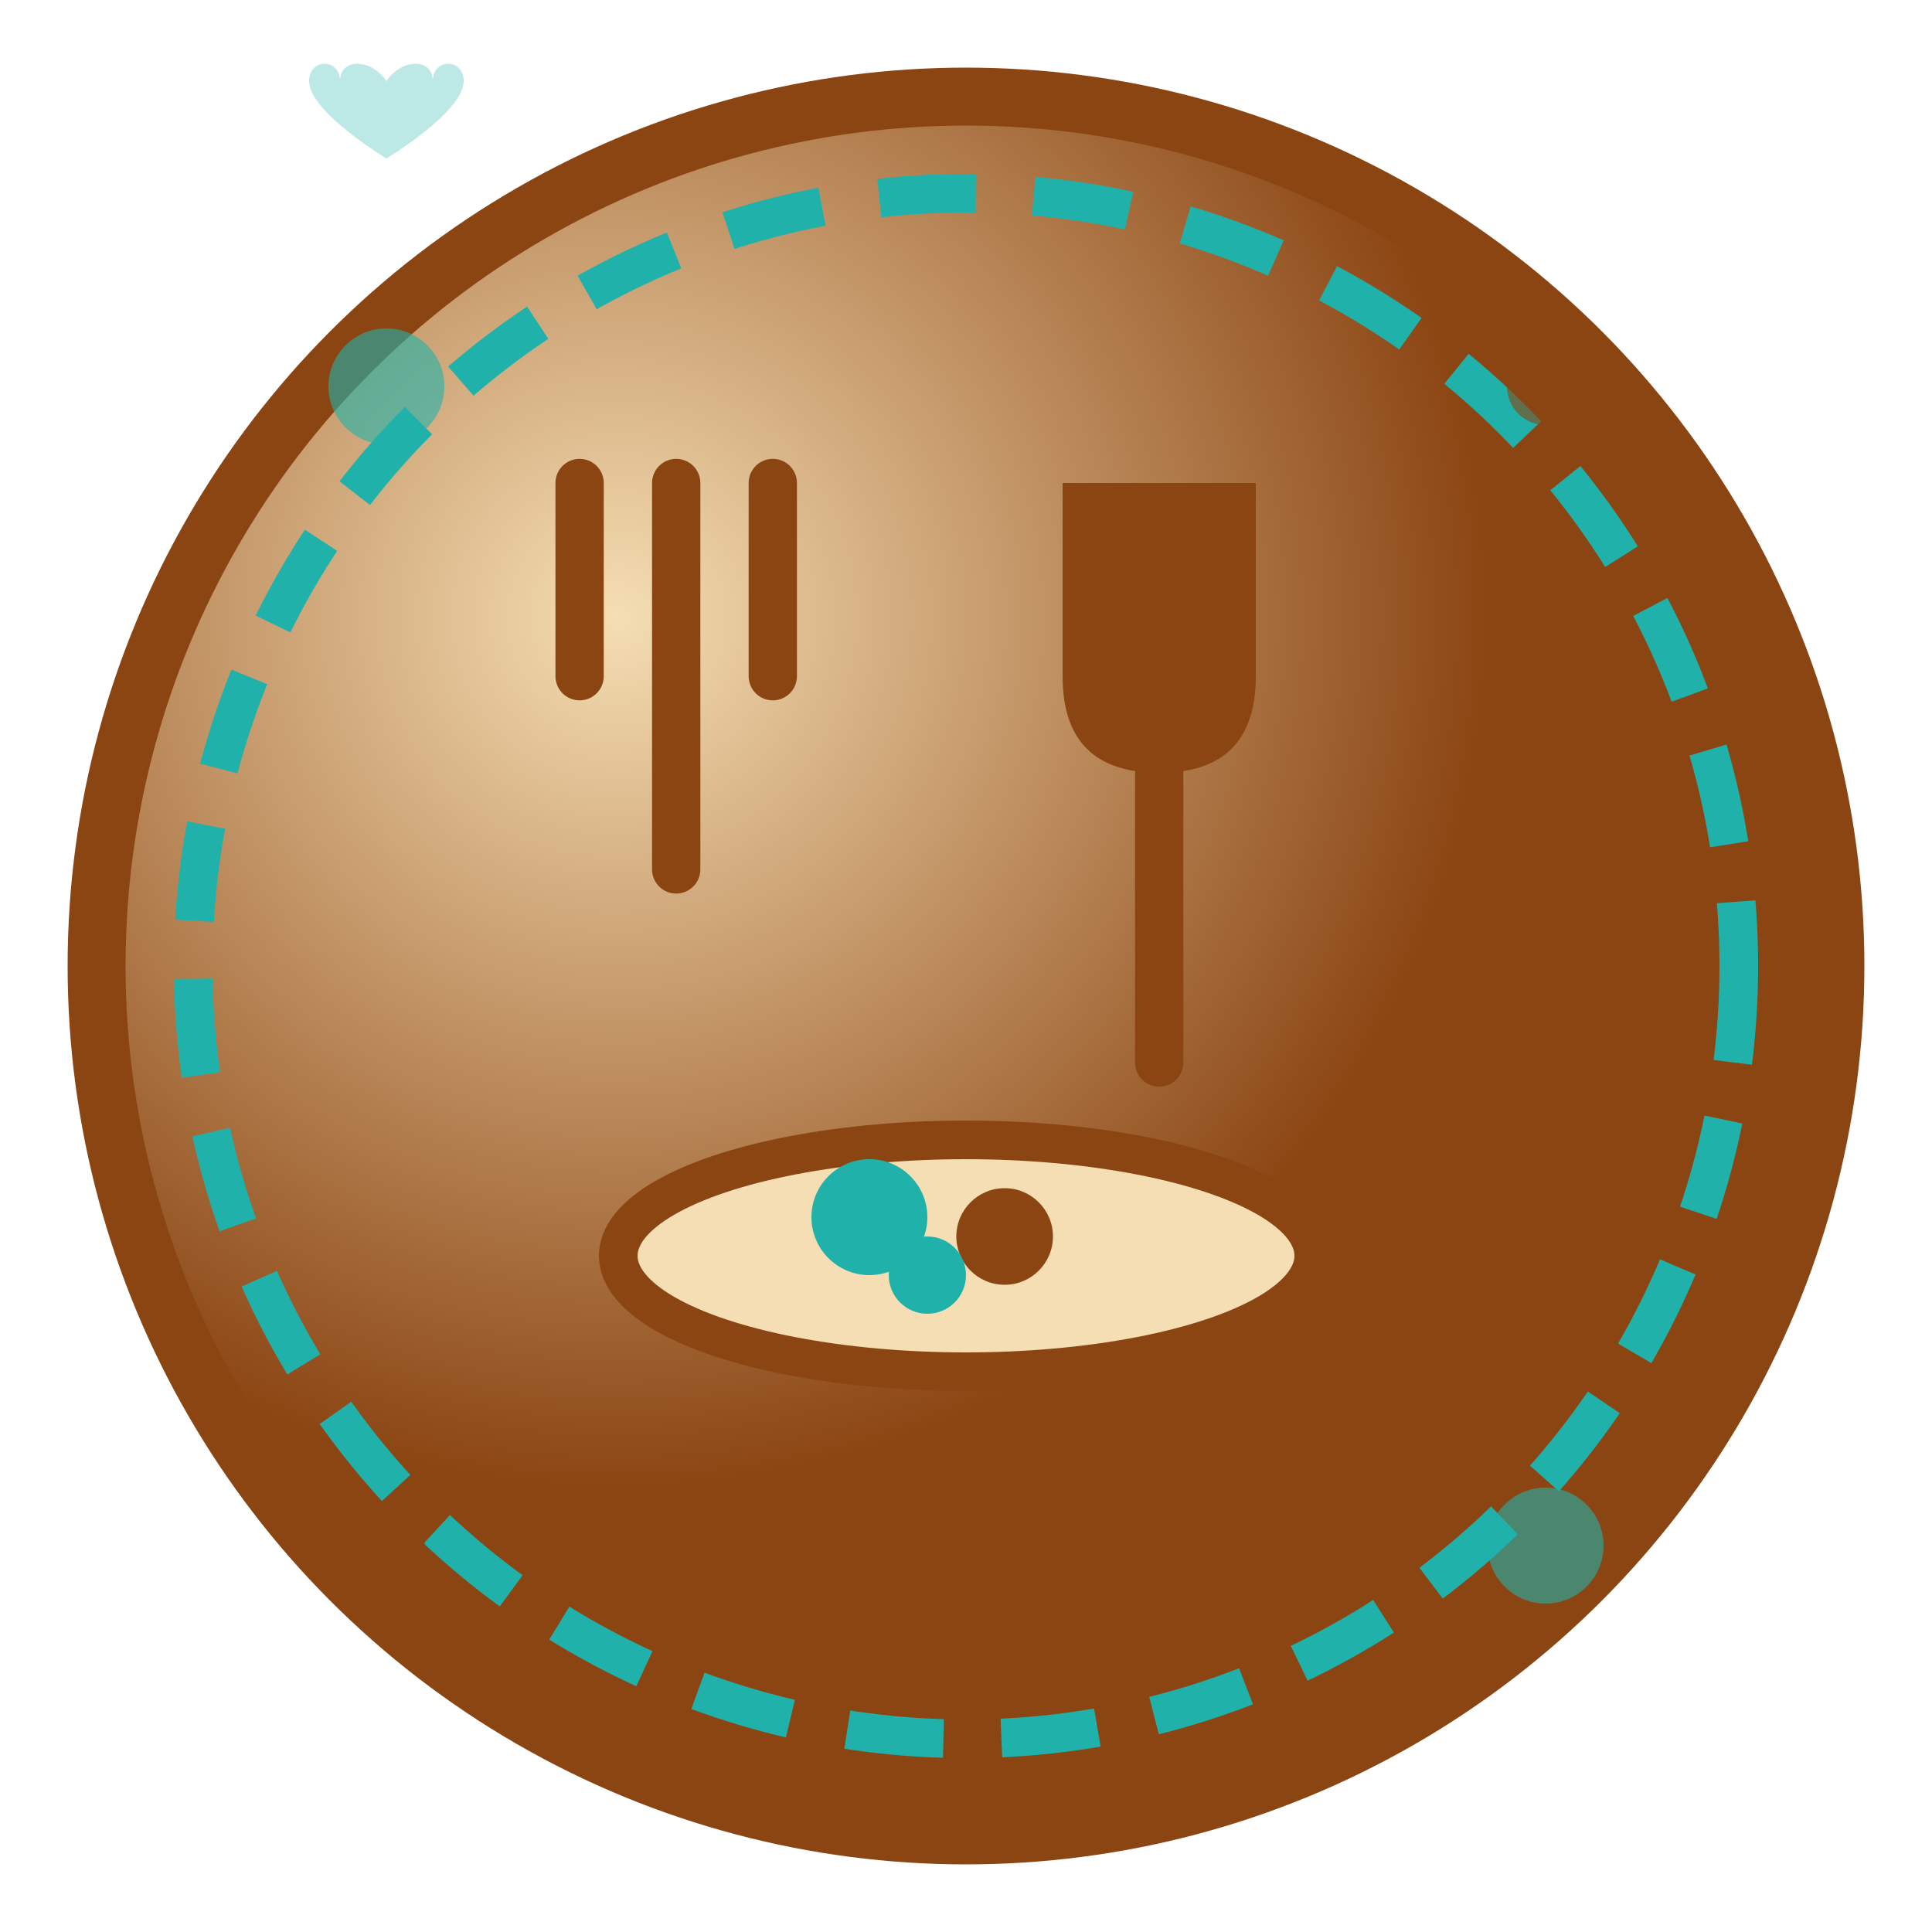
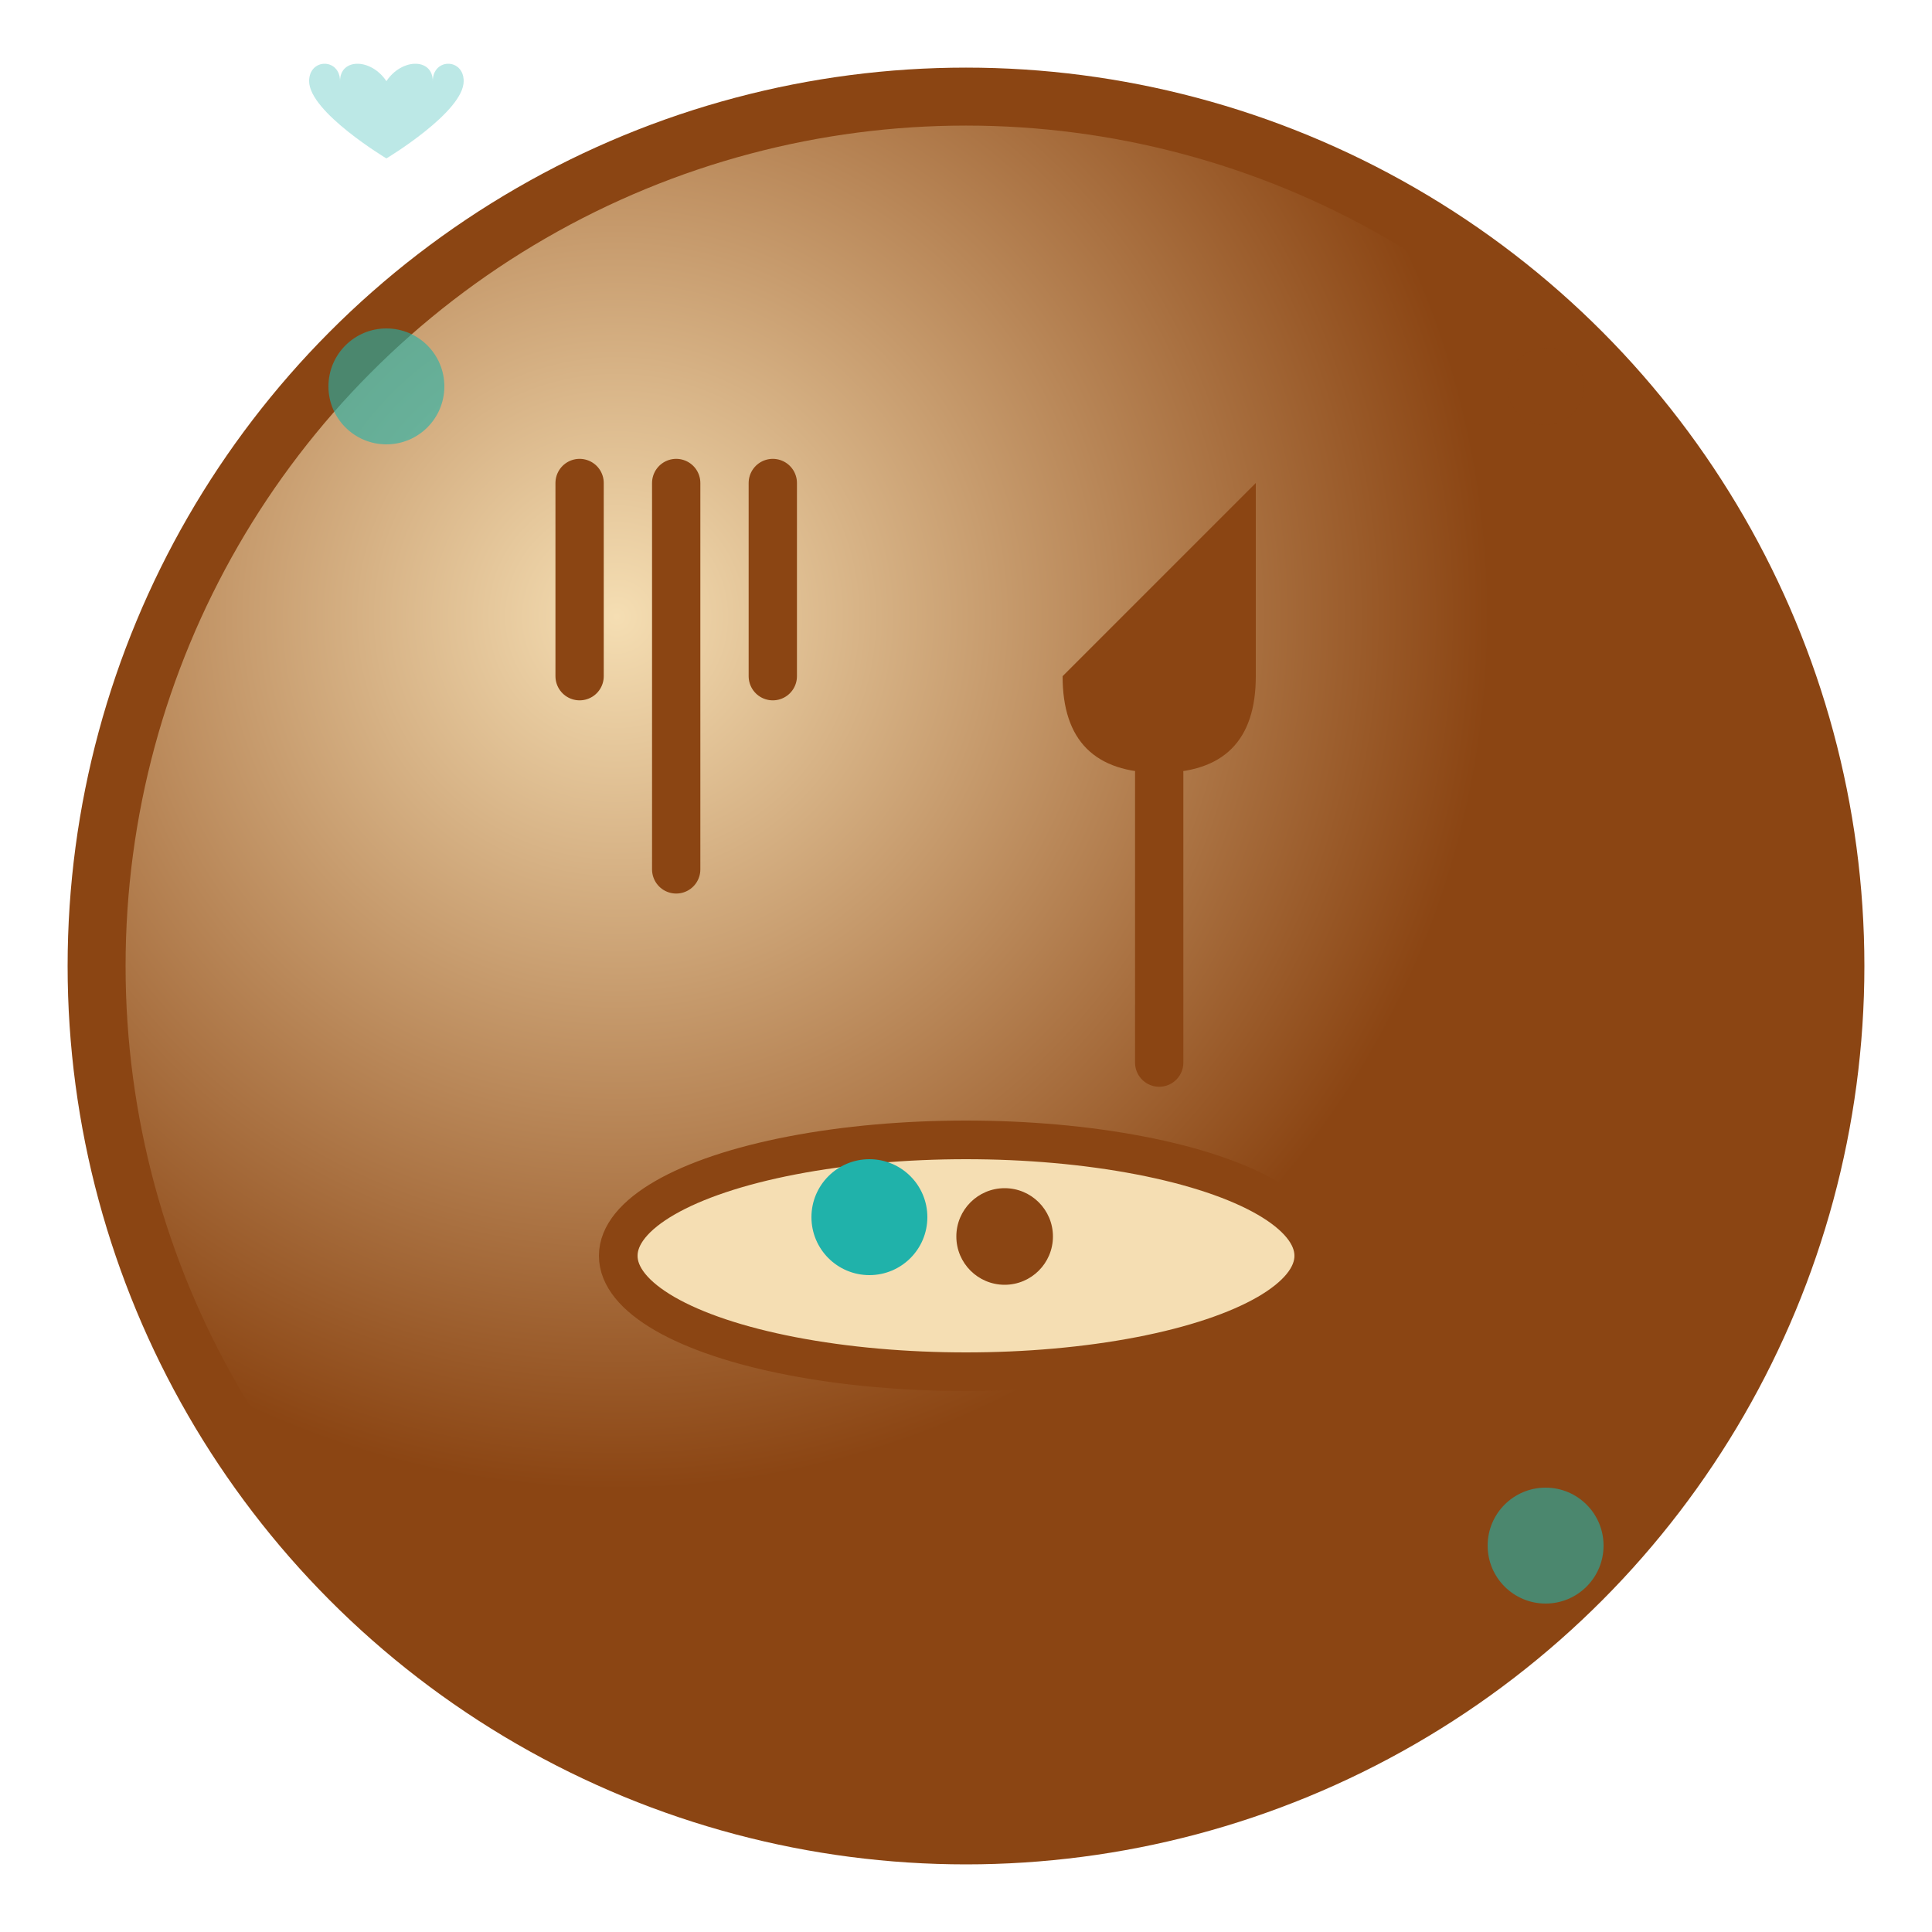
<svg xmlns="http://www.w3.org/2000/svg" viewBox="0 0 100 100" width="100" height="100">
  <defs>
    <radialGradient id="bgGradient" cx="0.3" cy="0.3">
      <stop offset="0%" style="stop-color: #f5deb3; stop-opacity: 1" />
      <stop offset="100%" style="stop-color: #8b4513; stop-opacity: 1" />
    </radialGradient>
    <filter id="shadow" x="-20%" y="-20%" width="140%" height="140%">
      <feDropShadow dx="2" dy="2" stdDeviation="3" flood-color="#8B4513" flood-opacity="0.3" />
    </filter>
  </defs>
  <circle cx="50" cy="50" r="45" fill="url(#bgGradient)" stroke="#8B4513" stroke-width="3" filter="url(#shadow)" />
-   <circle cx="50" cy="50" r="40" fill="none" stroke="#20B2AA" stroke-width="2" stroke-dasharray="5,3" />
  <path d="M35 25 L35 45 M30 25 L30 35 M40 25 L40 35" stroke="#8B4513" stroke-width="2.5" fill="none" stroke-linecap="round" />
-   <path d="M65 25 Q65 30 65 35 Q65 40 60 40 Q55 40 55 35 Q55 30 55 25" fill="#8B4513" />
+   <path d="M65 25 Q65 30 65 35 Q65 40 60 40 Q55 40 55 35 " fill="#8B4513" />
  <path d="M60 40 L60 55" stroke="#8B4513" stroke-width="2.5" stroke-linecap="round" />
  <ellipse cx="50" cy="65" rx="18" ry="6" fill="#F5DEB3" stroke="#8B4513" stroke-width="2" />
  <circle cx="45" cy="63" r="3" fill="#20B2AA" />
  <circle cx="52" cy="64" r="2.5" fill="#8B4513" />
-   <circle cx="48" cy="66" r="2" fill="#20B2AA" />
  <circle cx="20" cy="20" r="3" fill="#20B2AA" opacity="0.6" />
  <circle cx="80" cy="20" r="2" fill="#8B4513" opacity="0.6" />
-   <circle cx="20" cy="80" r="2" fill="#8B4513" opacity="0.6" />
  <circle cx="80" cy="80" r="3" fill="#20B2AA" opacity="0.6" />
  <path d="M50 48 C48 45, 44 45, 44 48 C44 45, 40 45, 40 48 C40 52, 50 58, 50 58 C50 58, 60 52, 60 48 C60 45, 56 45, 56 48 C56 45, 52 45, 50 48 Z" fill="#20B2AA" opacity="0.3" transform="translate(0,-15) scale(0.4)" />
</svg>